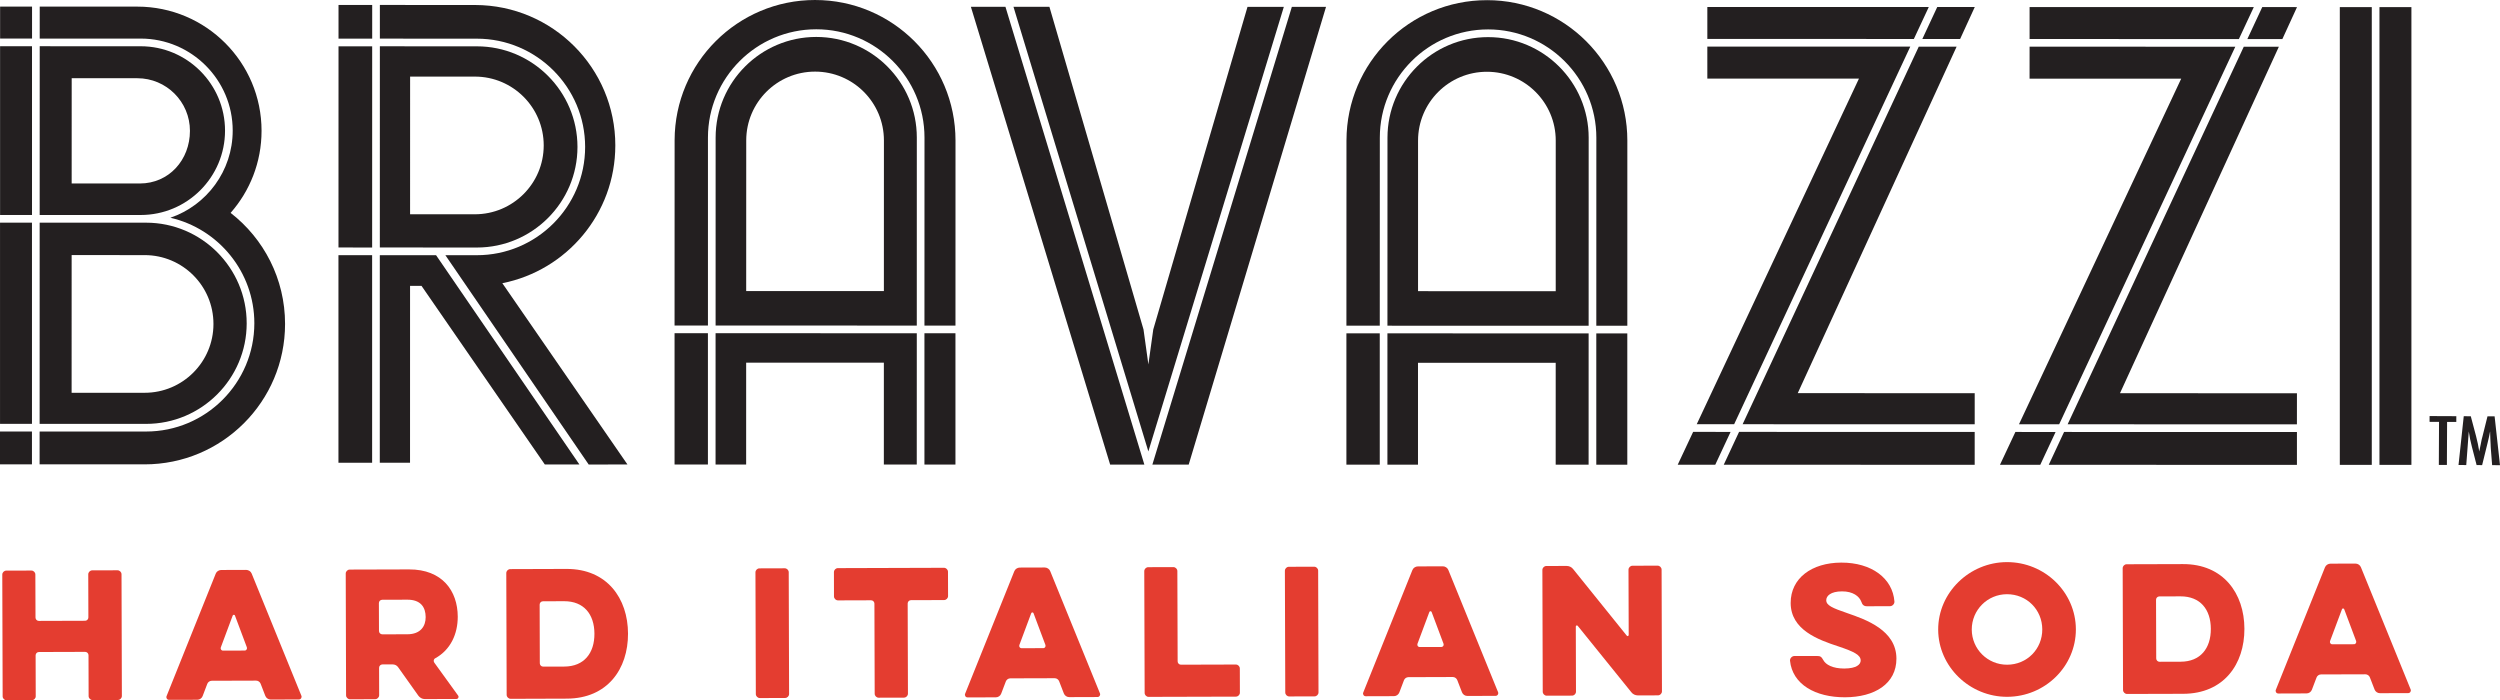
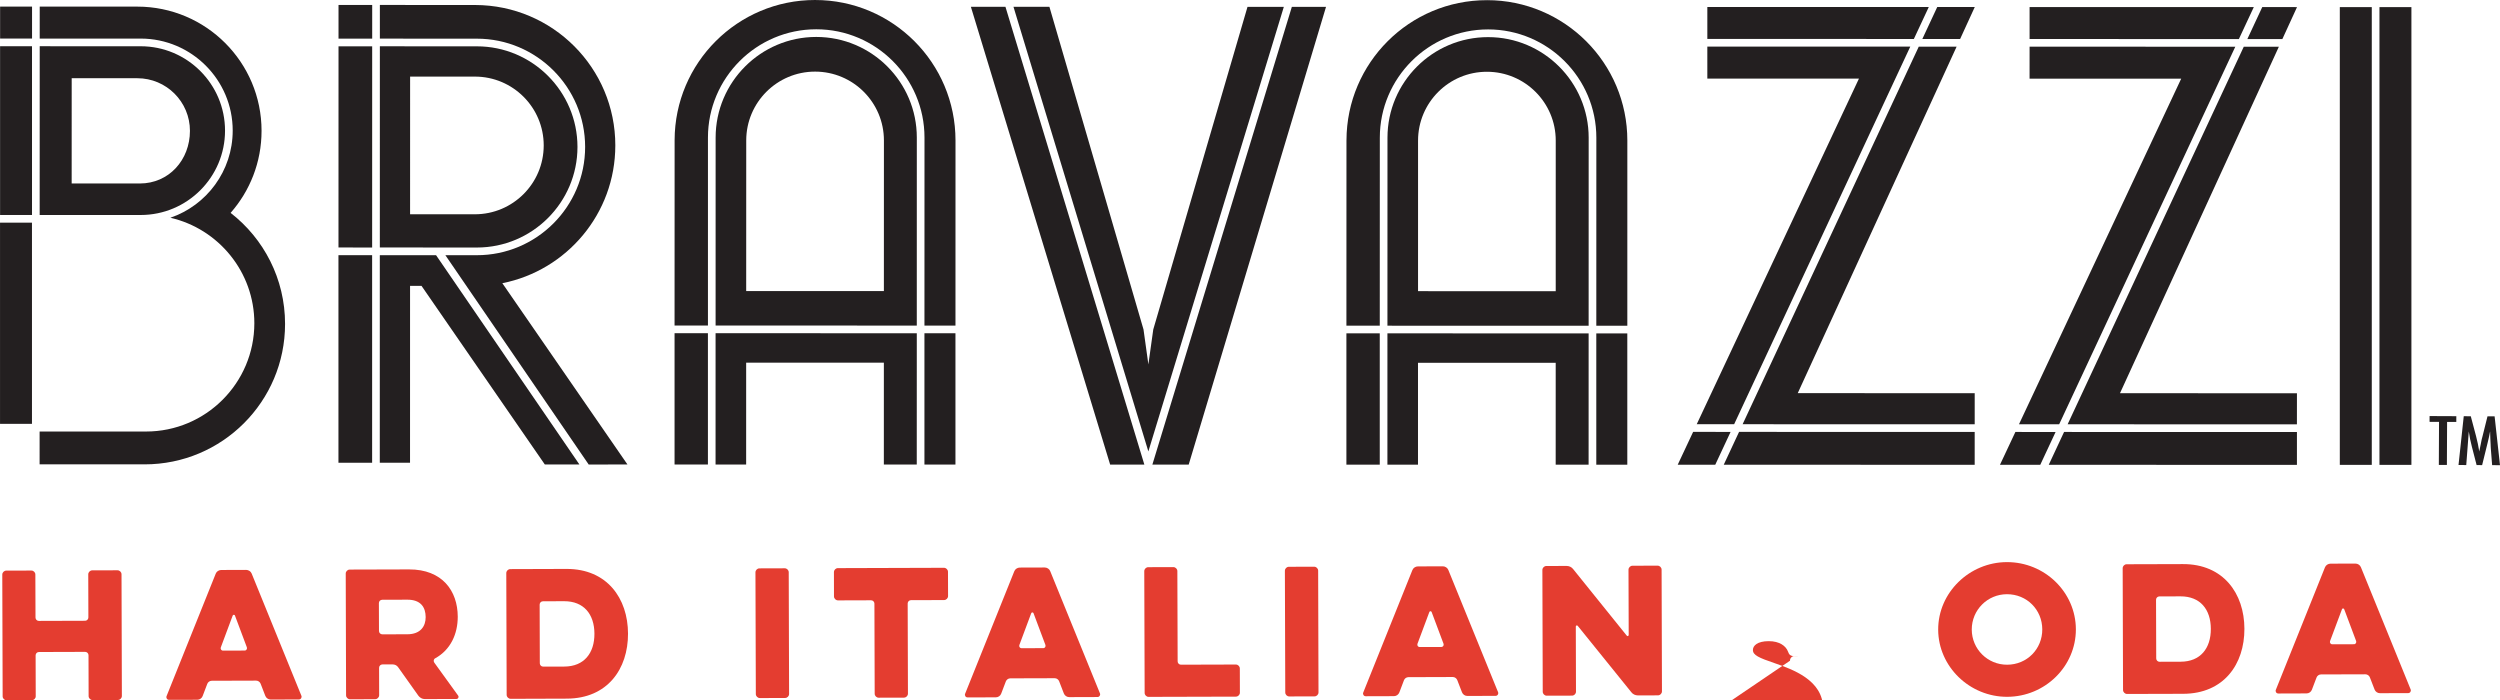
<svg xmlns="http://www.w3.org/2000/svg" id="Isolation_Mode" version="1.1" viewBox="0 0 293.246 82.145">
  <defs>
    <style>
      .st0 {
        fill: #e43d30;
      }

      .st1 {
        fill: #231f20;
      }

      .st2 {
        fill: #231f20;
      }
    </style>
  </defs>
  <g>
    <rect class="st1" x=".003" y="26.117" width="3.746" height="23.599" />
    <path class="st1" d="M26.396,15.328c.003-5.459-4.435-9.9-9.893-9.902l-11.845-.003-.005,19.794,11.843.002c5.459.003,9.9-4.436,9.9-9.891M8.406,21.521l.003-12.347,7.7.002c3.408 0,6.172,2.764,6.171,6.175-0,3.407-2.465,6.171-5.874,6.172l-8-.002Z" />
-     <rect class="st1" x="0" y="50.616" width="3.747" height="3.851" />
    <path class="st1" d="M27.05,24.971c2.26-2.568,3.628-5.931,3.63-9.622.002-8.044-6.521-14.569-14.57-14.572l-11.451-.003-.002,3.751,11.845.001c5.954.003,10.796,4.846,10.794,10.797-.003,4.735-3.065,8.769-7.312,10.219,5.637,1.296,9.851,6.356,9.85,12.377-.003,7.007-5.7,12.7-12.703,12.699l-12.485-.002-.001,3.852,12.312.002c9.102.002,16.479-7.368,16.48-16.469.001-5.301-2.501-10.014-6.388-13.03" />
-     <path class="st1" d="M28.935,37.923c.002-6.505-5.291-11.799-11.797-11.803l-12.486-.002-.004,23.601,12.484.002c6.507.001,11.803-5.292,11.804-11.798M8.4,46.071l.003-16.15,8.562.003c4.46-0,8.074,3.615,8.073,8.078-0,4.458-3.617,8.072-8.076,8.071l-8.562-.002Z" />
    <rect class="st1" x=".012" y=".774" width="3.747" height="3.748" />
    <rect class="st1" x=".009" y="5.423" width="3.745" height="19.794" />
    <polygon class="st1" points="44.551 29.931 44.548 54.278 48.096 54.278 48.099 33.533 49.445 33.534 63.906 54.481 67.962 54.482 51.149 29.933 44.551 29.931" />
    <rect class="st1" x="39.7" y="29.932" width="3.95" height="24.347" />
    <path class="st1" d="M55.934,29.035c6.507.001,11.8-5.292,11.803-11.797-.002-6.505-5.292-11.8-11.798-11.803l-11.382-.005-.003,23.6,11.381.004ZM55.704,8.985c4.458 0,8.074,3.618,8.073,8.074-.001,4.461-3.617,8.076-8.077,8.076h-7.598s.003-16.152.003-16.152l7.599.001Z" />
    <rect class="st1" x="39.708" y=".582" width="3.95" height="3.95" />
    <polygon class="st1" points="39.708 8.981 39.703 29.03 43.652 29.033 43.656 5.433 39.708 5.431 39.708 8.981" />
    <path class="st1" d="M72.176,17.064c.003-9.088-7.352-16.455-16.432-16.477l-11.187-.006 0,3.949,11.38.006c7.004.003,12.7,5.7,12.698,12.701-.002,7.006-5.7,12.701-12.704,12.697l-3.69-.001,16.81,24.552,4.55-.001-14.678-21.265c7.555-1.501,13.25-8.16,13.252-16.154" />
    <polygon class="st1" points="113.883 .798 130.219 54.498 134.231 54.497 117.938 .799 113.883 .798" />
    <polygon class="st1" points="151.531 .806 135.171 54.498 139.432 54.498 155.54 .807 151.531 .806" />
    <polygon class="st1" points="146.329 .808 135.276 38.646 134.703 42.746 134.132 38.647 123.095 .801 118.879 .799 134.7 52.953 150.59 .809 146.329 .808" />
    <polygon class="st1" points="229.508 5.473 225.067 5.473 204.406 49.761 231.629 49.767 231.63 46.122 210.873 46.115 229.508 5.473" />
    <polygon class="st1" points="198.601 50.66 196.794 54.51 201.197 54.512 202.996 50.662 198.601 50.66" />
    <polygon class="st1" points="202.192 54.512 231.627 54.52 231.628 50.667 203.989 50.66 202.192 54.512" />
    <polygon class="st1" points="225.486 4.574 229.92 4.573 231.638 .823 227.237 .821 225.486 4.574" />
    <polygon class="st1" points="203.413 49.76 224.072 5.47 200.267 5.469 200.268 9.217 218.052 9.22 199.024 49.76 203.413 49.76" />
    <polygon class="st1" points="226.243 .822 200.268 .818 200.268 4.567 224.493 4.572 226.243 .822" />
    <polygon class="st1" points="241.537 49.769 262.197 5.48 238.067 5.475 238.065 9.225 255.851 9.228 236.823 49.767 241.537 49.769" />
    <polygon class="st1" points="263.611 4.58 267.718 4.582 269.437 .833 265.36 .83 263.611 4.58" />
    <polygon class="st1" points="264.367 .832 238.067 .825 238.067 4.576 262.616 4.582 264.367 .832" />
    <polygon class="st1" points="267.306 5.484 263.191 5.482 242.53 49.767 269.425 49.776 269.428 46.129 248.671 46.123 267.306 5.484" />
    <polygon class="st1" points="236.402 50.669 234.593 54.518 239.32 54.521 241.119 50.67 236.402 50.669" />
    <polygon class="st1" points="240.315 54.522 269.426 54.527 269.427 50.675 242.112 50.669 240.315 54.522" />
    <rect class="st1" x="108.435" y="39.09" width="3.638" height="15.402" />
    <path class="st1" d="M95.746,4.334c-6.508-.001-11.801,5.293-11.804,11.799l-.003,22.049,23.599.009.003-22.054c.003-6.507-5.289-11.8-11.795-11.803M103.678,34.142l-16.151-.004.005-17.664c0-4.458,3.616-8.073,8.077-8.074,4.46.002,8.074,3.619,8.074,8.078l-.005,17.664Z" />
    <polygon class="st1" points="83.934 54.486 87.522 54.488 87.524 42.538 103.676 42.539 103.674 54.491 107.534 54.493 107.539 39.09 83.936 39.085 83.934 54.486" />
    <path class="st1" d="M95.61,0c-9.088.001-16.456,7.353-16.479,16.435l-.007,21.75,3.916-0.0.001-22.052c.003-7.003,5.702-12.698,12.704-12.698,7.002.002,12.699,5.699,12.696,12.704l-.005,22.051,3.639.002.003-21.711c.004-9.099-7.371-16.477-16.469-16.48" />
    <rect class="st1" x="79.124" y="39.084" width="3.913" height="15.402" />
    <rect class="st1" x="279.107" y=".835" width="3.748" height="53.693" />
    <rect class="st1" x="274.456" y=".835" width="3.75" height="53.693" />
    <path class="st1" d="M174.415.02c-9.086-.003-16.453,7.349-16.475,16.432l-.002-.003-.006,21.749,3.913.003.006-22.053c.001-7.002,5.699-12.697,12.703-12.697,7.002.003,12.698,5.699,12.695,12.704l-.004,22.05,3.638.003.002-21.712c.006-9.1-7.369-16.477-16.469-16.477" />
    <rect class="st1" x="157.931" y="39.1" width="3.912" height="15.403" />
    <path class="st1" d="M174.552,4.355c-6.509-.004-11.802,5.289-11.803,11.795l-.005,22.054,23.601.004.004-22.053c.002-6.505-5.291-11.801-11.797-11.8M182.484,34.157l-16.15-.004.002-17.661c.001-4.461,3.618-8.075,8.078-8.074,4.459.001,8.076,3.616,8.072,8.076l-.002,17.663Z" />
    <polygon class="st1" points="162.741 54.501 166.328 54.503 166.329 42.554 182.482 42.557 182.479 54.506 186.341 54.507 186.344 39.108 162.743 39.101 162.741 54.501" />
    <rect class="st1" x="187.243" y="39.109" width="3.637" height="15.4" />
    <polygon class="st2" points="284.986 48.804 288.123 48.818 288.12 49.494 287.04 49.489 287.017 54.539 286.071 54.533 286.094 49.484 284.983 49.48 284.986 48.804" />
    <path class="st2" d="M288.994,48.822l.825.004.62,2.339c.075.293.145.585.206.878.063.293.12.601.17.922.006-.042.012-.075.014-.099.003-.024.007-.04.011-.05l.136-.656.124-.622.108-.412.57-2.293.835.004.631,5.729-.922-.005-.153-1.942c-.006-.1-.011-.184-.016-.256-.004-.073-.006-.131-.005-.178l-.038-.769-.02-.704c.001-.004,0-.015-.002-.031-.002-.017-.005-.039-.007-.065l-.025.114c-.025.136-.047.255-.068.356-.02.099-.039.186-.054.254l-.123.524-.047.195-.615,2.497-.648-.004-.555-2.158c-.076-.286-.144-.575-.203-.867-.058-.295-.112-.602-.159-.923l-.297,3.944-.908-.005.614-5.722Z" />
  </g>
  <g>
    <path class="st0" d="M10.352,67.37c-.001-.251.213-.467.467-.469l2.965-.007c.255-0.0.468.213.47.466l.041,14.278c.002.251-.213.467-.465.469l-2.965.009c-.252.001-.469-.212-.47-.466l-.013-4.8c-.002-.212-.177-.386-.394-.387l-5.422.017c-.215-.001-.39.176-.388.391l.013,4.799c.003.253-.212.466-.466.467l-2.944.009c-.252-0-.469-.213-.47-.466l-.043-14.28c0-.251.214-.468.467-.468l2.947-.007c.251-.002.468.212.466.465l.017,5.052c.001.215.177.389.391.389l5.423-.017c.215.002.388-.176.388-.39l-.014-5.054Z" />
    <path class="st0" d="M25.305,67.288c.096-.254.368-.43.643-.43l2.927-.01c.272-.001.545.176.644.427l5.835,14.338c.078.195-.057.429-.291.432l-3.316.01c-.274-.001-.526-.176-.626-.429l-.549-1.423c-.08-.212-.294-.369-.529-.367l-5.208.016c-.231-0-.447.157-.525.371l-.542,1.427c-.097.254-.348.43-.623.43l-3.315.009c-.233.001-.371-.232-.294-.427l5.769-14.373ZM28.707,76.308c.194-.002.31-.196.252-.371l-1.396-3.723c-.037-.136-.234-.135-.274.004l-1.392,3.73c-.058.176.06.369.256.367l2.555-.006Z" />
    <path class="st0" d="M40.554,67.28c-.003-.251.211-.468.464-.469l6.963-.02c3.9-.011,5.702,2.519,5.712,5.54.006,2.01-.827,3.885-2.639,4.884-.193.098-.232.333-.115.507l2.801,3.873c.117.177-.001.391-.195.394l-3.725.011c-.292-.001-.565-.155-.742-.39l-2.391-3.365c-.136-.195-.388-.312-.624-.31l-1.209.002c-.214.002-.388.176-.387.392l.008,3.218c-0.0.252-.213.468-.466.467l-2.946.012c-.253 0-.469-.214-.468-.468l-.041-14.279ZM47.777,70.342l-2.945.009c-.212-.002-.392.176-.389.391l.011,3.275c.001.215.176.39.391.389l2.945-.007c1.561-.007,2.143-.963,2.14-2.016-.005-1.171-.592-2.046-2.152-2.042" />
    <path class="st0" d="M59.899,81.97c-.253-.001-.469-.216-.469-.467l-.043-14.28c-.001-.252.213-.467.468-.468l6.59-.021c4.761-.014,7.209,3.451,7.221,7.587.012,4.154-2.415,7.614-7.175,7.627l-6.591.022ZM66.166,70.52l-2.478.009c-.215-.001-.389.173-.388.389l.019,6.885c.001.215.176.391.393.391l2.478-.007c2.319-.007,3.545-1.571,3.536-3.856-.007-2.279-1.24-3.818-3.559-3.811" />
    <path class="st0" d="M88.613,67.137c0-.252.214-.47.469-.468l2.965-.009c.254-.002.469.213.469.464l.043,14.28c.001.251-.214.467-.466.467l-2.966.011c-.254-.003-.469-.218-.47-.468l-.044-14.277Z" />
    <path class="st0" d="M98.296,70.424c-.255.001-.47-.214-.471-.466l-.006-2.85c-.002-.253.211-.467.465-.468l12.444-.039c.253.001.468.216.469.467l.009,2.849c-0.0.251-.214.468-.468.47l-3.88.009c-.216.001-.391.178-.39.392l.031,10.574c.001.251-.212.466-.465.469l-2.965.008c-.254.003-.469-.212-.471-.465l-.031-10.573c-.002-.214-.178-.39-.391-.389l-3.881.012Z" />
    <path class="st0" d="M118.975,67.007c.096-.254.369-.431.642-.432l2.926-.009c.272-.002.548.174.644.426l5.836,14.338c.079.199-.058.43-.291.43l-3.315.011c-.274.001-.526-.172-.628-.428l-.549-1.421c-.079-.215-.293-.37-.527-.369l-5.209.015c-.234.001-.448.159-.525.372l-.543,1.427c-.097.253-.348.428-.62.429l-3.318.011c-.234-.001-.372-.232-.293-.429l5.77-14.372ZM122.377,76.027c.193.003.309-.194.251-.37l-1.395-3.723c-.04-.133-.235-.135-.275.002l-1.391,3.729c-.058.176.06.37.254.369l2.555-.007Z" />
    <path class="st0" d="M134.733,81.742c-.253.003-.468-.212-.468-.467l-.044-14.278c-.001-.25.213-.468.465-.468l2.946-.009c.253-0.0.469.212.47.466l.033,10.592c-.001.214.175.391.388.389l6.439-.019c.253-.002.468.214.467.465l.008,2.831c.003.251-.211.466-.463.469l-10.242.028Z" />
    <path class="st0" d="M150.716,66.95c-.001-.252.213-.468.466-.467l2.966-.008c.254-.003.467.211.47.462l.04,14.279c0.0.253-.212.467-.464.469l-2.967.007c-.254.002-.467-.213-.467-.464l-.045-14.279Z" />
    <path class="st0" d="M165.673,66.868c.097-.256.37-.431.643-.43l2.925-.012c.273-0.0.547.175.644.426l5.837,14.34c.08.196-.059.43-.292.431l-3.315.009c-.273.003-.527-.173-.626-.427l-.551-1.423c-.078-.215-.294-.369-.527-.37l-5.207.017c-.234 0-.449.157-.525.372l-.541,1.424c-.098.253-.351.431-.625.432l-3.316.01c-.233.001-.372-.232-.294-.427l5.769-14.373ZM169.073,75.887c.197,0,.313-.194.254-.369l-1.395-3.723c-.04-.137-.234-.136-.274 0l-1.394,3.731c-.057.176.062.367.256.368l2.554-.006Z" />
    <path class="st0" d="M184.861,81.126c.004.254-.211.469-.465.47l-2.965.008c-.254.002-.469-.213-.47-.466l-.042-14.28c-.001-.252.213-.466.465-.468l2.38-.005c.293-.003.585.133.762.366l6.284,7.801c.081.116.235.058.234-.077l-.024-7.645c-.001-.255.213-.469.468-.47l2.945-.009c.252-.001.468.213.47.467l.042,14.277c0.0.253-.213.469-.467.47l-2.36.005c-.292-.001-.585-.133-.76-.366l-6.285-7.784c-.08-.116-.235-.059-.233.077l.021,7.628Z" />
-     <path class="st0" d="M209.966,77.5c-.022-.275.231-.548.504-.55l2.635-.006c.449-.001.546.099.779.504.275.505,1.075.973,2.443.969,1.463-.004,1.929-.492,1.928-.943-.002-.645-.763-1.031-2.601-1.648-2.42-.792-5.601-1.955-5.612-5.095-.006-2.904,2.465-4.729,5.935-4.738,3.55-.01,6.032,1.835,6.236,4.564.021.273-.233.546-.505.547l-2.711.009c-.373.001-.548-.172-.665-.526-.236-.642-.98-1.224-2.267-1.22-1.326.003-1.852.532-1.849,1.036.001.608.705.915,2.521,1.536,2.107.733,5.699,1.972,5.71,5.308.009,2.965-2.56,4.534-6.033,4.543-3.452.011-6.168-1.504-6.448-4.291" />
+     <path class="st0" d="M209.966,77.5c-.022-.275.231-.548.504-.55l2.635-.006l-2.711.009c-.373.001-.548-.172-.665-.526-.236-.642-.98-1.224-2.267-1.22-1.326.003-1.852.532-1.849,1.036.001.608.705.915,2.521,1.536,2.107.733,5.699,1.972,5.71,5.308.009,2.965-2.56,4.534-6.033,4.543-3.452.011-6.168-1.504-6.448-4.291" />
    <path class="st0" d="M227.346,73.859c-.014-4.348,3.662-7.911,8.051-7.924,4.447-.014,8.084,3.526,8.1,7.875.012,4.348-3.608,7.911-8.052,7.925-4.39.015-8.086-3.527-8.099-7.876M231.284,73.848c.009,2.3,1.868,4.128,4.149,4.122,2.341-.007,4.13-1.846,4.123-4.148-.008-2.301-1.809-4.129-4.148-4.122-2.282.006-4.126,1.846-4.124,4.148" />
    <path class="st0" d="M249.499,81.4c-.252.001-.467-.212-.47-.466l-.043-14.28c0-.252.214-.468.468-.468l6.593-.019c4.757-.015,7.208,3.452,7.219,7.585.013,4.154-2.412,7.615-7.174,7.63l-6.593.018ZM255.767,69.951l-2.478.008c-.215.001-.389.175-.389.391l.021,6.886c-.001.214.176.391.391.389l2.478-.007c2.319-.007,3.546-1.57,3.537-3.855-.006-2.281-1.241-3.818-3.559-3.812" />
    <path class="st0" d="M272.717,66.544c.097-.251.37-.428.644-.428l2.925-.009c.272-.002.547.173.644.426l5.836,14.338c.08.196-.057.428-.29.431l-3.317.008c-.272.002-.527-.173-.625-.428l-.55-1.421c-.079-.212-.295-.369-.528-.367l-5.208.015c-.236-.001-.448.157-.526.371l-.542,1.425c-.097.255-.351.431-.621.431l-3.317.011c-.238-.001-.371-.232-.293-.429l5.767-14.374ZM276.12,75.567c.194-.002.31-.196.252-.371l-1.396-3.724c-.039-.135-.235-.135-.271.003l-1.396,3.73c-.057.176.063.367.257.368l2.555-.006Z" />
  </g>
</svg>